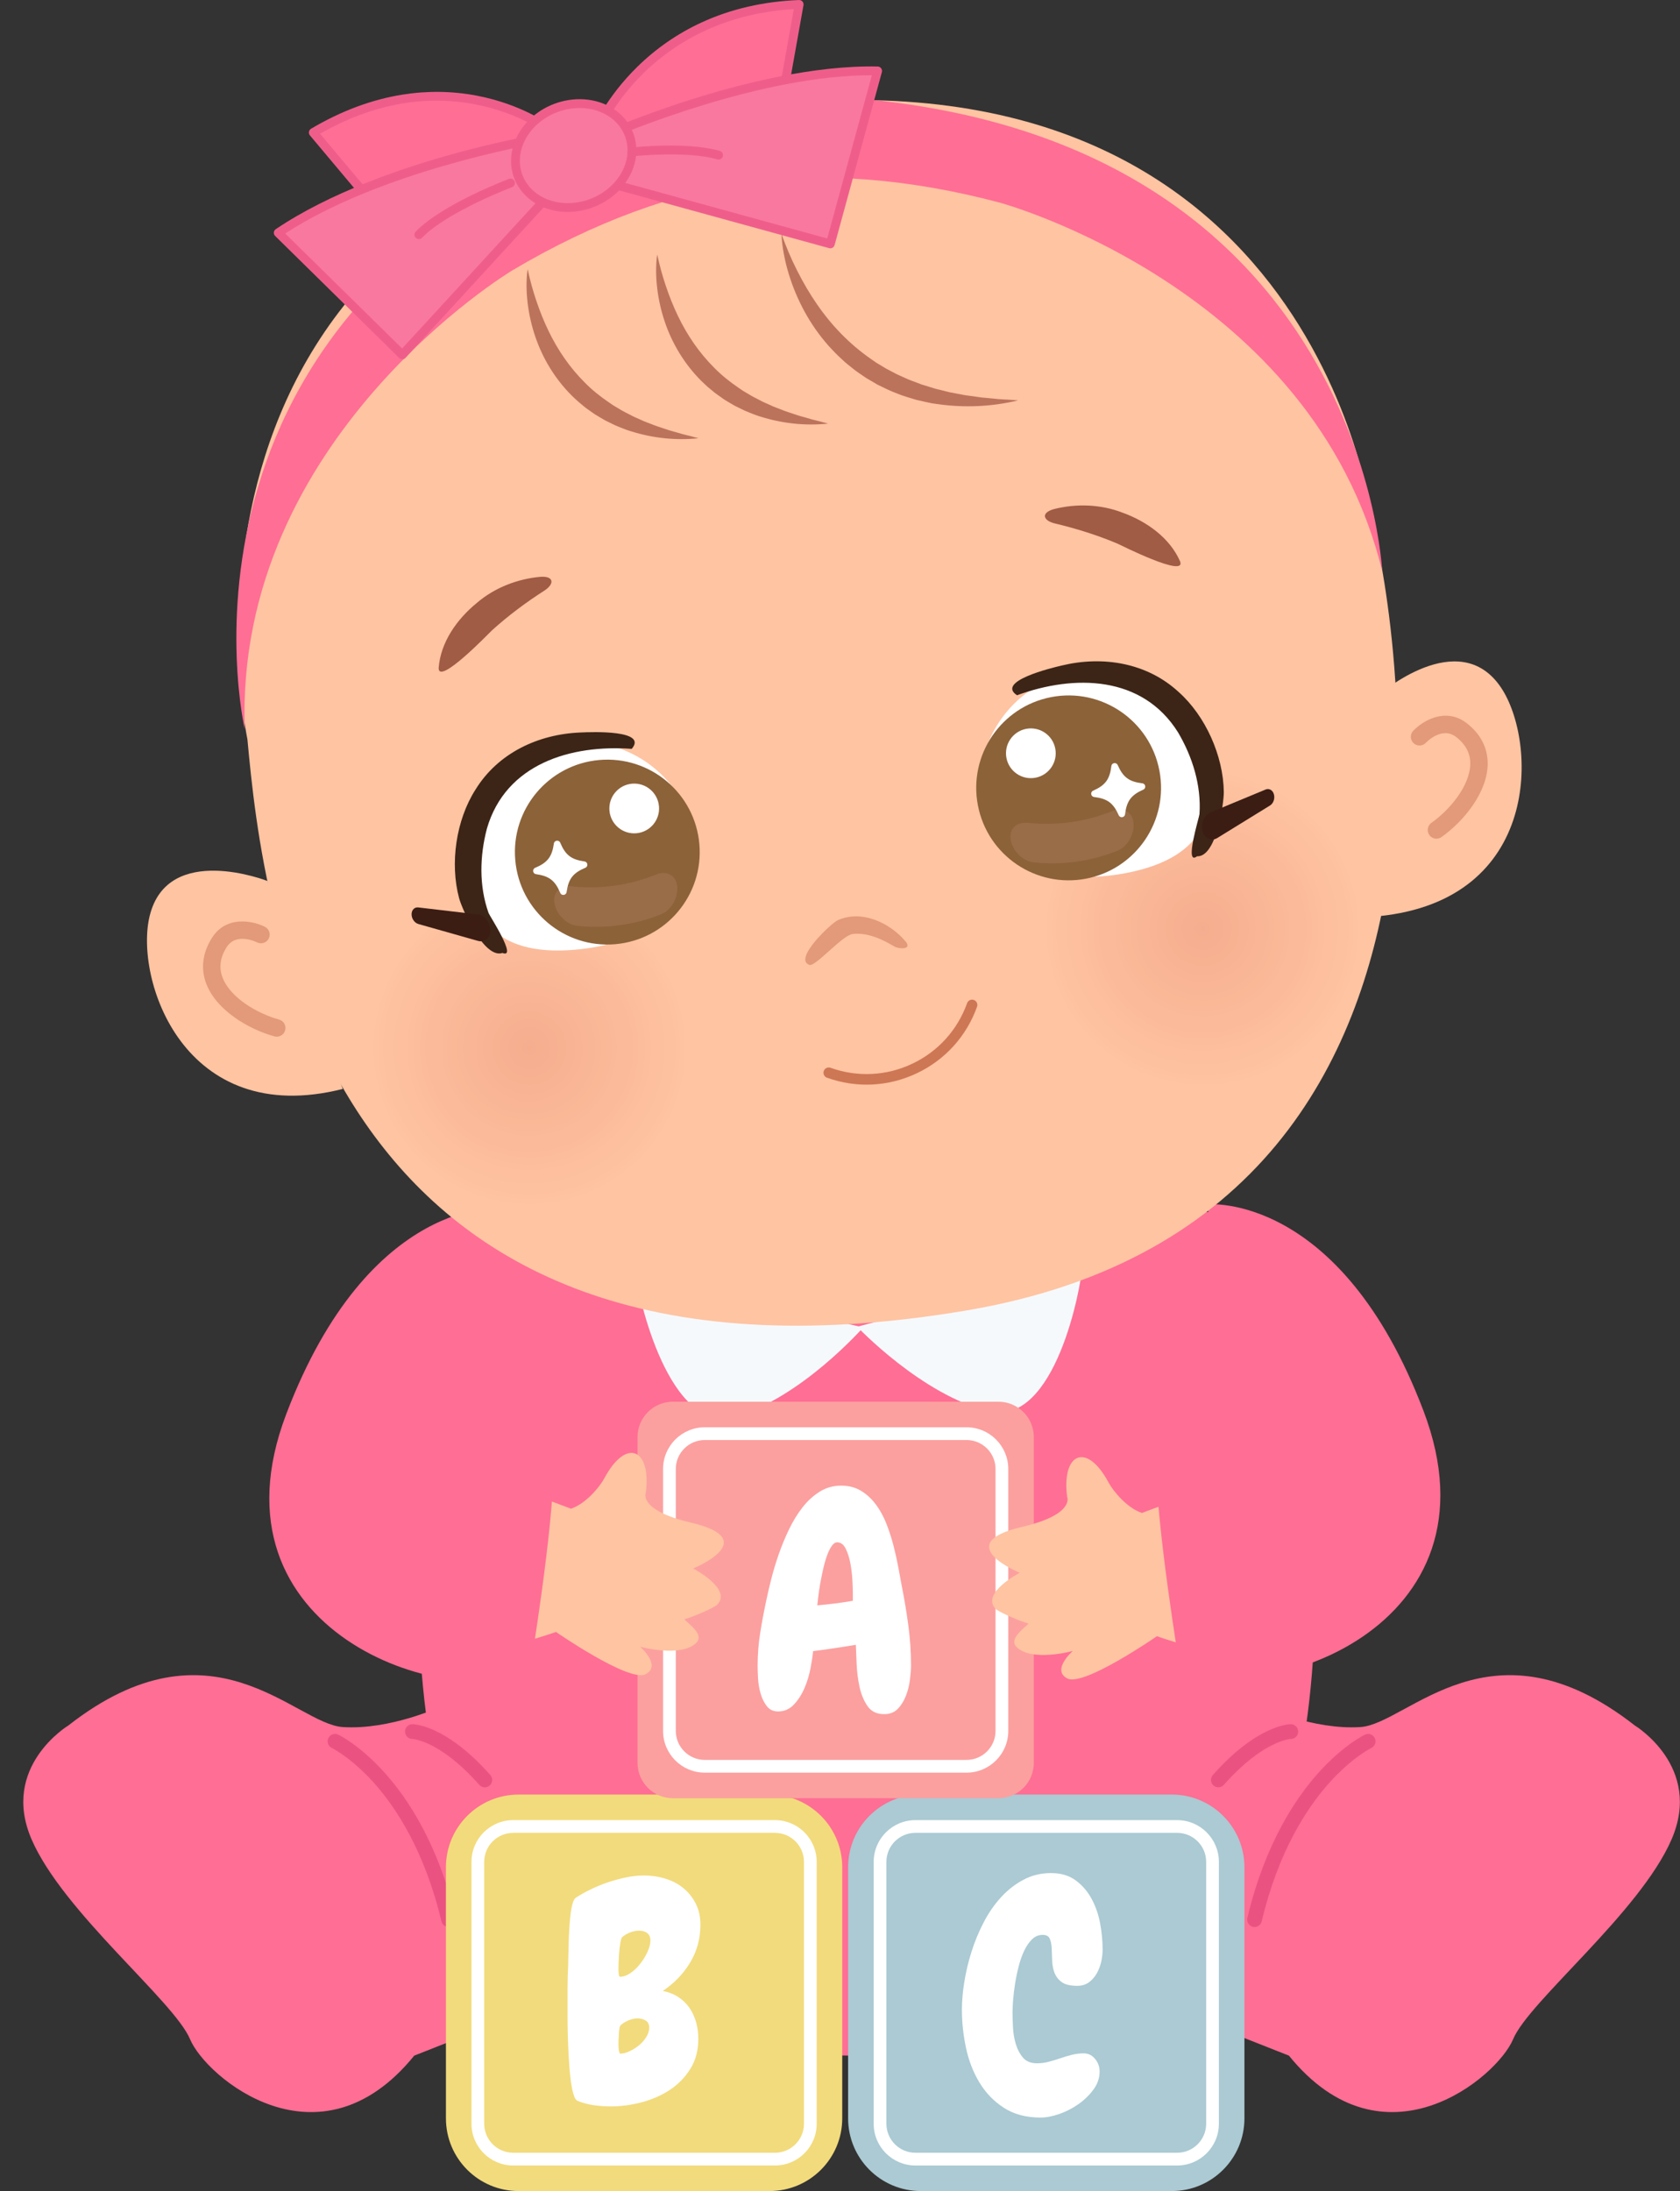
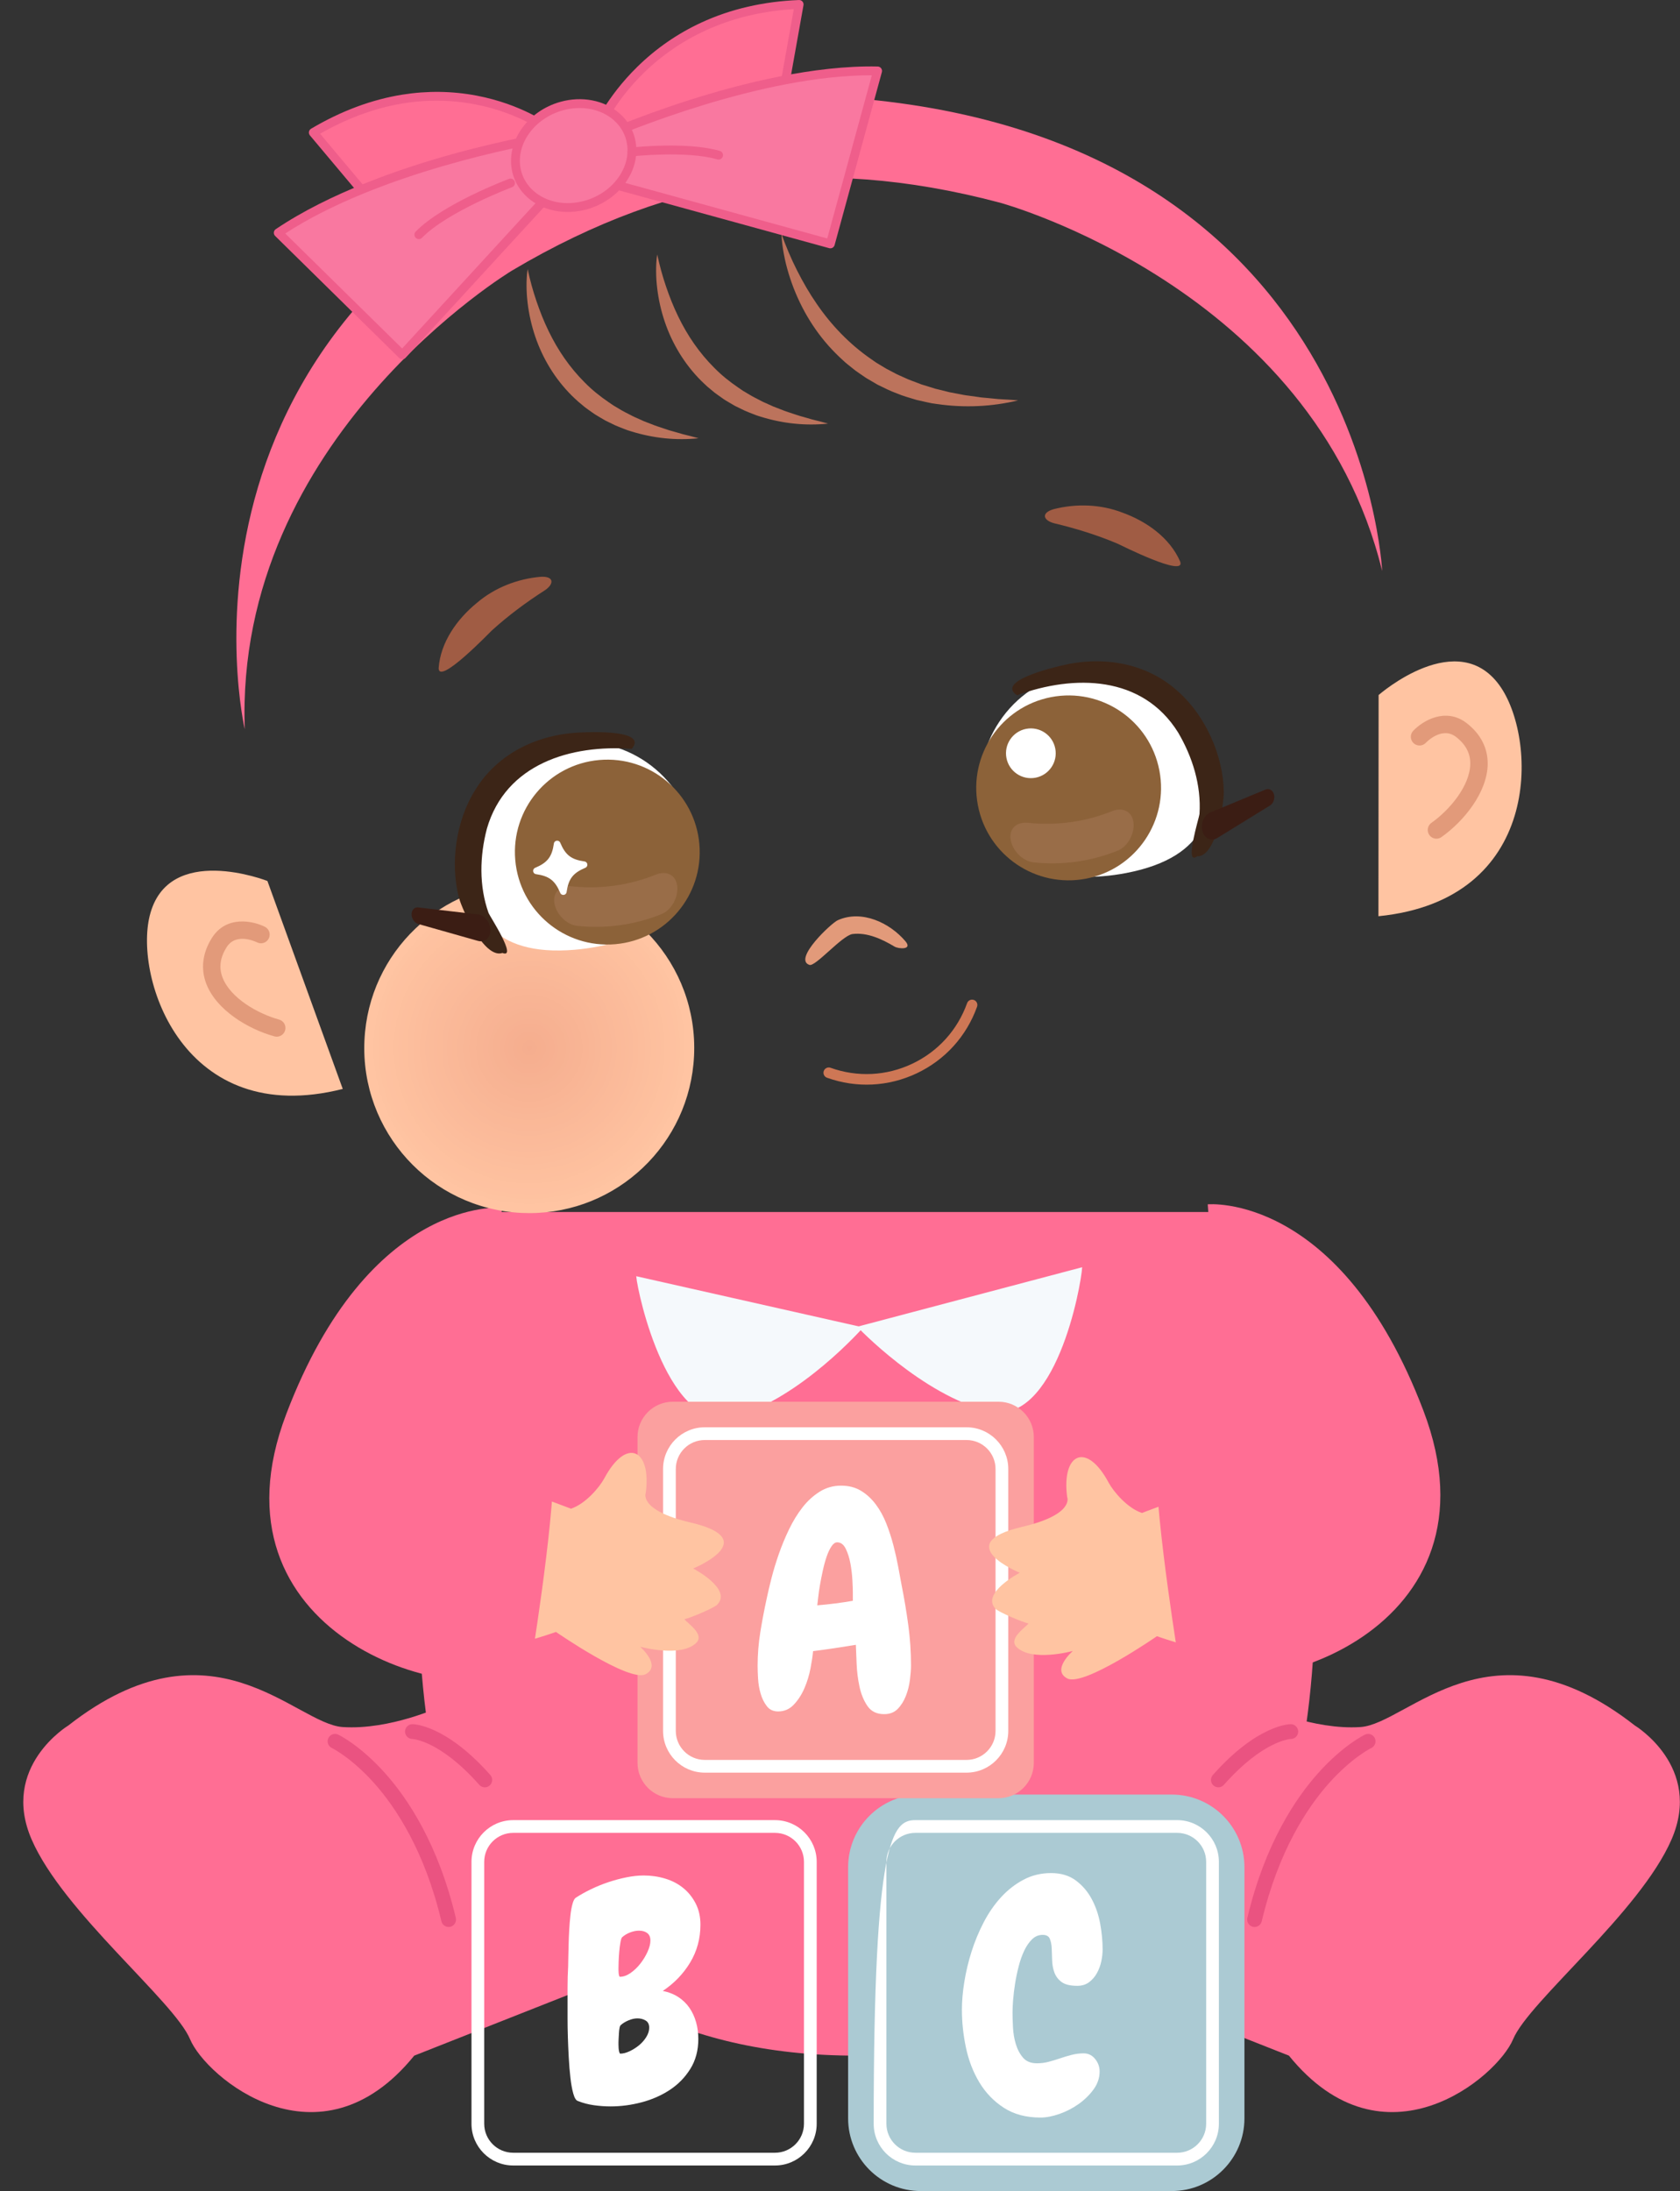
<svg xmlns="http://www.w3.org/2000/svg" xmlns:xlink="http://www.w3.org/1999/xlink" height="836.8" preserveAspectRatio="xMidYMid meet" version="1.0" viewBox="-8.9 -0.0 641.9 836.8" width="641.9" zoomAndPan="magnify">
  <rect x="-8.9" y="-0.0" width="641.9" height="836.8" fill="#333333" stroke="none" />
  <defs>
    <clipPath id="a">
      <path d="M 409 639 L 632.949 639 L 632.949 807 L 409 807 Z M 409 639" />
    </clipPath>
    <clipPath id="b">
-       <path d="M 161 685 L 313 685 L 313 836.801 L 161 836.801 Z M 161 685" />
-     </clipPath>
+       </clipPath>
    <clipPath id="c">
      <path d="M 315 685 L 467 685 L 467 836.801 L 315 836.801 Z M 315 685" />
    </clipPath>
    <clipPath id="d">
      <path d="M 130 337 L 257 337 L 257 464 L 130 464 Z M 130 337" />
    </clipPath>
    <clipPath id="e">
      <path d="M 193.367 463.305 C 192.367 463.305 191.359 463.281 190.352 463.234 C 155.574 461.602 128.711 432.086 130.352 397.305 C 131.938 363.535 159.809 337.23 193.262 337.23 C 194.262 337.23 195.27 337.254 196.277 337.301 C 231.055 338.934 257.926 368.449 256.285 403.23 C 254.695 437 226.824 463.309 193.367 463.305" />
    </clipPath>
    <clipPath id="f">
      <path d="M 193.367 463.305 C 192.367 463.305 191.359 463.281 190.352 463.234 C 155.574 461.602 128.711 432.086 130.352 397.305 C 131.938 363.535 159.809 337.23 193.262 337.23 C 194.262 337.23 195.27 337.254 196.277 337.301 C 231.055 338.934 257.926 368.449 256.285 403.23 C 254.695 437 226.824 463.309 193.367 463.305" />
    </clipPath>
    <clipPath id="h">
-       <path d="M 387 291 L 514 291 L 514 418 L 387 418 Z M 387 291" />
-     </clipPath>
+       </clipPath>
    <clipPath id="i">
      <path d="M 450.598 417.785 C 449.602 417.785 448.598 417.762 447.59 417.715 C 412.809 416.074 385.949 386.555 387.582 351.777 C 389.172 318.012 417.047 291.699 450.504 291.699 C 451.504 291.699 452.512 291.727 453.52 291.773 C 488.293 293.406 515.16 322.93 513.527 357.703 C 511.934 391.477 484.055 417.785 450.598 417.785" />
    </clipPath>
    <clipPath id="j">
      <path d="M 450.598 417.785 C 449.602 417.785 448.598 417.762 447.59 417.715 C 412.809 416.074 385.949 386.555 387.582 351.777 C 389.172 318.012 417.047 291.699 450.504 291.699 C 451.504 291.699 452.512 291.727 453.52 291.773 C 488.293 293.406 515.16 322.93 513.527 357.703 C 511.934 391.477 484.055 417.785 450.598 417.785" />
    </clipPath>
    <radialGradient cx="0" cy="0" fx="0" fy="0" gradientTransform="scale(-1 1) rotate(-2.7 8396.108 4301.898)" gradientUnits="userSpaceOnUse" id="g" r="63.037" xlink:actuate="onLoad" xlink:show="other" xlink:type="simple">
      <stop offset="0" stop-color="#f5ad8e" />
      <stop offset=".031" stop-color="#f5ae8f" />
      <stop offset=".059" stop-color="#f6af8f" />
      <stop offset=".086" stop-color="#f6af90" />
      <stop offset=".113" stop-color="#f6b091" />
      <stop offset=".141" stop-color="#f7b091" />
      <stop offset=".164" stop-color="#f7b192" />
      <stop offset=".188" stop-color="#f7b292" />
      <stop offset=".211" stop-color="#f7b292" />
      <stop offset=".234" stop-color="#f7b393" />
      <stop offset=".258" stop-color="#f8b394" />
      <stop offset=".301" stop-color="#f8b494" />
      <stop offset=".344" stop-color="#f9b595" />
      <stop offset=".383" stop-color="#f9b696" />
      <stop offset=".418" stop-color="#f9b797" />
      <stop offset=".453" stop-color="#fab897" />
      <stop offset=".484" stop-color="#fab898" />
      <stop offset=".516" stop-color="#fab999" />
      <stop offset=".543" stop-color="#fbba99" />
      <stop offset=".57" stop-color="#fbba9a" />
      <stop offset=".594" stop-color="#fbbb9a" />
      <stop offset=".617" stop-color="#fbbb9b" />
      <stop offset=".641" stop-color="#fcbc9b" />
      <stop offset=".684" stop-color="#fcbd9c" />
      <stop offset=".723" stop-color="#fcbe9d" />
      <stop offset=".754" stop-color="#fdbf9d" />
      <stop offset=".781" stop-color="#fdbf9e" />
      <stop offset=".809" stop-color="#fdc09e" />
      <stop offset=".832" stop-color="#fec19f" />
      <stop offset=".871" stop-color="#fec1a0" />
      <stop offset=".902" stop-color="#fec2a0" />
      <stop offset=".926" stop-color="#fec3a1" />
      <stop offset=".961" stop-color="#ffc4a2" />
      <stop offset="1" stop-color="#ffc4a2" />
    </radialGradient>
    <radialGradient cx="0" cy="0" fx="0" fy="0" gradientTransform="scale(-1 1) rotate(-2.7 7301.57 9737.133)" gradientUnits="userSpaceOnUse" id="k" r="63.042" xlink:actuate="onLoad" xlink:show="other" xlink:type="simple">
      <stop offset="0" stop-color="#f5ad8e" />
      <stop offset=".031" stop-color="#f5ae8f" />
      <stop offset=".059" stop-color="#f6af8f" />
      <stop offset=".086" stop-color="#f6af90" />
      <stop offset=".113" stop-color="#f6b091" />
      <stop offset=".141" stop-color="#f7b091" />
      <stop offset=".164" stop-color="#f7b192" />
      <stop offset=".188" stop-color="#f7b292" />
      <stop offset=".211" stop-color="#f7b292" />
      <stop offset=".234" stop-color="#f7b393" />
      <stop offset=".258" stop-color="#f8b394" />
      <stop offset=".301" stop-color="#f8b494" />
      <stop offset=".344" stop-color="#f9b595" />
      <stop offset=".383" stop-color="#f9b696" />
      <stop offset=".418" stop-color="#f9b797" />
      <stop offset=".453" stop-color="#fab897" />
      <stop offset=".484" stop-color="#fab898" />
      <stop offset=".516" stop-color="#fab999" />
      <stop offset=".543" stop-color="#fbba99" />
      <stop offset=".57" stop-color="#fbba9a" />
      <stop offset=".594" stop-color="#fbbb9a" />
      <stop offset=".617" stop-color="#fbbb9b" />
      <stop offset=".641" stop-color="#fcbc9b" />
      <stop offset=".684" stop-color="#fcbd9c" />
      <stop offset=".723" stop-color="#fcbe9d" />
      <stop offset=".754" stop-color="#fdbf9d" />
      <stop offset=".781" stop-color="#fdbf9e" />
      <stop offset=".809" stop-color="#fdc09e" />
      <stop offset=".832" stop-color="#fec19f" />
      <stop offset=".871" stop-color="#fec1a0" />
      <stop offset=".902" stop-color="#fec2a0" />
      <stop offset=".926" stop-color="#fec3a1" />
      <stop offset=".961" stop-color="#ffc4a2" />
      <stop offset="1" stop-color="#ffc4a2" />
    </radialGradient>
  </defs>
  <g>
    <g>
      <path d="M 182.426 462.891 L 462.203 462.891 C 462.203 462.891 507.27 553.672 489.223 665.035 C 489.223 665.035 467.008 787.52 322.312 785.047 C 177.621 787.52 155.402 665.035 155.402 665.035 C 137.355 553.672 182.426 462.891 182.426 462.891" fill="#ff6e94" />
    </g>
    <g clip-path="url(#a)">
      <path d="M 473.324 651.723 C 473.324 651.723 492.773 660.801 510.934 659.59 C 529.09 658.379 560.797 616.012 615.719 658.984 C 615.719 658.984 641.855 674.723 629.75 702.562 C 617.645 730.402 575.277 764.297 569.227 778.824 C 563.176 793.348 519.883 829.832 483.578 785.086 L 409.445 755.824 C 409.445 755.824 431.891 667.457 473.324 651.723" fill="#ff6e94" />
    </g>
    <g>
      <path d="M 470.445 735.949 C 471.727 735.949 472.883 735.078 473.191 733.781 C 479.574 706.879 490.629 690.312 498.773 681.148 C 507.586 671.242 514.988 667.621 515.062 667.586 C 516.465 666.91 517.062 665.23 516.395 663.824 C 515.723 662.418 514.047 661.816 512.641 662.484 C 512.305 662.645 504.34 666.48 494.809 677.109 C 486.141 686.777 474.398 704.227 467.695 732.477 C 467.336 733.992 468.273 735.516 469.793 735.875 C 470.012 735.926 470.23 735.949 470.445 735.949" fill="#ea5381" />
    </g>
    <g>
      <path d="M 456.617 682.609 C 457.395 682.609 458.172 682.289 458.73 681.656 C 473.82 664.617 484.203 664.145 484.305 664.145 L 484.312 664.145 C 485.867 664.145 487.113 662.883 487.113 661.324 C 487.117 659.766 485.836 658.496 484.277 658.492 L 484.273 658.492 C 483.699 658.492 471.484 658.738 454.5 677.914 C 453.469 679.082 453.574 680.867 454.746 681.902 C 455.281 682.375 455.949 682.609 456.617 682.609" fill="#ea5381" />
    </g>
    <g>
      <path d="M 159.629 651.723 C 159.629 651.723 140.176 660.801 122.02 659.59 C 103.859 658.379 72.152 616.012 17.23 658.984 C 17.23 658.984 -8.906 674.723 3.199 702.562 C 15.305 730.402 57.672 764.297 63.723 778.824 C 69.777 793.348 113.066 829.832 149.371 785.086 L 223.508 755.824 C 223.508 755.824 201.059 667.457 159.629 651.723" fill="#ff6e94" />
    </g>
    <g>
      <path d="M 162.504 735.949 C 162.723 735.949 162.941 735.926 163.16 735.875 C 164.676 735.516 165.613 733.992 165.254 732.477 C 158.551 704.227 146.812 686.777 138.141 677.109 C 128.609 666.48 120.645 662.645 120.312 662.484 C 118.902 661.816 117.219 662.418 116.551 663.828 C 115.883 665.238 116.484 666.918 117.887 667.586 C 117.961 667.621 125.367 671.242 134.176 681.148 C 142.324 690.312 153.375 706.879 159.758 733.781 C 160.066 735.078 161.227 735.949 162.504 735.949" fill="#ea5381" />
    </g>
    <g>
      <path d="M 176.336 682.609 C 177 682.609 177.668 682.375 178.207 681.902 C 179.375 680.867 179.48 679.082 178.449 677.914 C 161.469 658.738 149.254 658.492 148.68 658.492 L 148.676 658.492 C 147.113 658.496 145.852 659.766 145.855 661.324 C 145.859 662.871 147.105 664.125 148.648 664.145 C 148.902 664.152 159.238 664.742 174.219 681.656 C 174.777 682.289 175.555 682.609 176.336 682.609" fill="#ea5381" />
    </g>
    <g>
      <path d="M 404.574 483.977 C 404.219 490.973 394.41 545.191 368.844 538.98 C 343.273 532.77 318.621 506.707 318.621 506.707 L 404.574 483.977" fill="#f5f9fc" />
    </g>
    <g>
      <path d="M 234.191 487.41 C 234.805 494.391 246.602 548.207 271.926 541.059 C 297.25 533.91 320.922 506.961 320.922 506.961 L 234.191 487.41" fill="#f5f9fc" />
    </g>
    <g clip-path="url(#b)">
      <path d="M 285.148 836.801 L 189.242 836.801 C 173.91 836.801 161.484 824.371 161.484 809.039 L 161.484 713.137 C 161.484 697.805 173.91 685.379 189.242 685.379 L 285.148 685.379 C 300.477 685.379 312.906 697.805 312.906 713.137 L 312.906 809.039 C 312.906 824.371 300.477 836.801 285.148 836.801" fill="#f2db7c" />
    </g>
    <g>
      <path d="M 187.18 700.004 C 181.074 700.004 176.109 704.969 176.109 711.074 L 176.109 811.105 C 176.109 817.211 181.074 822.172 187.18 822.172 L 287.211 822.172 C 293.312 822.172 298.281 817.211 298.281 811.105 L 298.281 711.074 C 298.281 704.969 293.312 700.004 287.211 700.004 Z M 287.211 827.039 L 187.18 827.039 C 178.395 827.039 171.246 819.891 171.246 811.105 L 171.246 711.074 C 171.246 702.285 178.395 695.141 187.18 695.141 L 287.211 695.141 C 295.996 695.141 303.145 702.285 303.145 711.074 L 303.145 811.105 C 303.145 819.891 295.996 827.039 287.211 827.039" fill="#fff" />
    </g>
    <g>
      <path d="M 239.152 774.422 C 239.152 773.117 238.691 772.199 237.77 771.66 C 236.852 771.121 235.812 770.855 234.66 770.855 C 233.586 770.855 232.453 771.105 231.266 771.602 C 230.074 772.102 229.098 772.695 228.328 773.387 C 228.098 773.539 227.926 773.922 227.812 774.535 C 227.695 775.152 227.617 775.824 227.582 776.551 C 227.543 777.281 227.504 777.973 227.465 778.625 C 227.426 779.277 227.41 779.719 227.41 779.949 C 227.41 780.105 227.41 780.41 227.41 780.867 C 227.41 781.332 227.426 781.812 227.465 782.309 C 227.504 782.809 227.582 783.27 227.695 783.691 C 227.812 784.113 227.945 784.324 228.098 784.324 C 229.172 784.324 230.363 784.02 231.668 783.402 C 232.973 782.789 234.184 782.02 235.297 781.102 C 236.406 780.18 237.328 779.125 238.059 777.934 C 238.785 776.742 239.152 775.574 239.152 774.422 Z M 239.613 741.148 C 239.613 739.844 239.211 738.887 238.402 738.27 C 237.598 737.656 236.543 737.352 235.238 737.352 C 234.16 737.352 233.031 737.582 231.84 738.039 C 230.648 738.5 229.633 739.117 228.789 739.883 C 228.559 740.113 228.348 740.766 228.156 741.84 C 227.965 742.914 227.812 744.125 227.695 745.465 C 227.582 746.812 227.504 748.078 227.465 749.266 C 227.426 750.457 227.41 751.242 227.41 751.625 C 227.41 751.781 227.41 752.031 227.41 752.375 C 227.41 752.719 227.426 753.086 227.465 753.469 C 227.504 753.855 227.562 754.199 227.641 754.504 C 227.715 754.812 227.828 754.965 227.984 754.965 C 229.289 754.965 230.633 754.488 232.016 753.527 C 233.395 752.566 234.641 751.379 235.758 749.957 C 236.867 748.535 237.789 747.02 238.52 745.41 C 239.246 743.797 239.613 742.379 239.613 741.148 Z M 258.727 735.047 C 258.727 740.344 257.418 745.16 254.812 749.496 C 252.199 753.832 248.707 757.461 244.332 760.375 C 246.637 760.836 248.633 761.625 250.32 762.738 C 252.008 763.852 253.41 765.211 254.523 766.824 C 255.633 768.438 256.48 770.262 257.055 772.293 C 257.633 774.328 257.918 776.457 257.918 778.684 C 257.918 783.059 256.902 786.875 254.867 790.137 C 252.832 793.402 250.203 796.086 246.98 798.199 C 243.758 800.309 240.168 801.883 236.215 802.918 C 232.262 803.953 228.328 804.473 224.414 804.473 C 222.266 804.473 220.117 804.316 217.969 804.012 C 215.816 803.703 213.785 803.164 211.867 802.398 C 211.176 802.168 210.602 801.23 210.141 799.578 C 209.68 797.93 209.312 795.914 209.047 793.535 C 208.773 791.156 208.562 788.582 208.41 785.82 C 208.258 783.059 208.141 780.41 208.066 777.875 C 207.988 775.344 207.953 773.117 207.953 771.199 C 207.953 769.281 207.953 767.938 207.953 767.168 C 207.953 764.484 207.953 761.777 207.953 759.051 C 207.953 756.328 208.027 753.621 208.184 750.938 C 208.184 750.242 208.199 749.172 208.238 747.711 C 208.277 746.254 208.316 744.621 208.355 742.82 C 208.391 741.016 208.469 739.117 208.586 737.117 C 208.699 735.125 208.852 733.262 209.047 731.535 C 209.234 729.809 209.504 728.332 209.852 727.102 C 210.195 725.875 210.602 725.109 211.059 724.801 C 212.824 723.648 214.781 722.555 216.934 721.52 C 219.078 720.484 221.309 719.582 223.609 718.812 C 225.91 718.047 228.215 717.434 230.52 716.973 C 232.82 716.512 235.008 716.281 237.078 716.281 C 239.918 716.281 242.664 716.684 245.312 717.488 C 247.961 718.297 250.262 719.504 252.219 721.117 C 254.176 722.727 255.75 724.703 256.941 727.047 C 258.129 729.387 258.727 732.055 258.727 735.047" fill="#fff" />
    </g>
    <g clip-path="url(#c)">
      <path d="M 438.816 836.801 L 342.914 836.801 C 327.582 836.801 315.152 824.371 315.152 809.039 L 315.152 713.137 C 315.152 697.805 327.582 685.379 342.914 685.379 L 438.816 685.379 C 454.148 685.379 466.578 697.805 466.578 713.137 L 466.578 809.039 C 466.578 824.371 454.148 836.801 438.816 836.801" fill="#abcad3" />
    </g>
    <g>
-       <path d="M 340.848 700.004 C 334.746 700.004 329.781 704.969 329.781 711.07 L 329.781 811.105 C 329.781 817.207 334.746 822.172 340.848 822.172 L 440.883 822.172 C 446.984 822.172 451.953 817.207 451.953 811.105 L 451.953 711.07 C 451.953 704.969 446.984 700.004 440.883 700.004 Z M 440.883 827.039 L 340.848 827.039 C 332.062 827.039 324.918 819.891 324.918 811.105 L 324.918 711.07 C 324.918 702.285 332.062 695.141 340.848 695.141 L 440.883 695.141 C 449.668 695.141 456.816 702.285 456.816 711.07 L 456.816 811.105 C 456.816 819.891 449.668 827.039 440.883 827.039" fill="#fff" />
+       <path d="M 340.848 700.004 C 334.746 700.004 329.781 704.969 329.781 711.07 L 329.781 811.105 C 329.781 817.207 334.746 822.172 340.848 822.172 L 440.883 822.172 C 446.984 822.172 451.953 817.207 451.953 811.105 L 451.953 711.07 C 451.953 704.969 446.984 700.004 440.883 700.004 Z M 440.883 827.039 L 340.848 827.039 C 332.062 827.039 324.918 819.891 324.918 811.105 C 324.918 702.285 332.062 695.141 340.848 695.141 L 440.883 695.141 C 449.668 695.141 456.816 702.285 456.816 711.07 L 456.816 811.105 C 456.816 819.891 449.668 827.039 440.883 827.039" fill="#fff" />
    </g>
    <g>
      <path d="M 412.395 744.488 C 412.395 745.949 412.223 747.48 411.879 749.094 C 411.531 750.707 410.973 752.203 410.207 753.586 C 409.441 754.965 408.441 756.117 407.215 757.039 C 405.984 757.961 404.488 758.418 402.723 758.418 C 400.035 758.418 398.043 757.941 396.738 756.98 C 395.434 756.023 394.512 754.812 393.973 753.355 C 393.438 751.898 393.148 750.344 393.109 748.691 C 393.07 747.039 393.016 745.488 392.938 744.027 C 392.859 742.57 392.609 741.363 392.191 740.402 C 391.766 739.441 390.867 738.961 389.484 738.961 C 387.949 738.961 386.605 739.52 385.453 740.633 C 384.305 741.746 383.305 743.184 382.461 744.949 C 381.617 746.715 380.906 748.711 380.332 750.938 C 379.754 753.164 379.297 755.367 378.949 757.555 C 378.605 759.742 378.355 761.816 378.199 763.773 C 378.047 765.73 377.973 767.324 377.973 768.551 C 377.973 770.164 378.027 772.082 378.145 774.309 C 378.258 776.535 378.621 778.664 379.238 780.699 C 379.852 782.73 380.773 784.461 382 785.879 C 383.227 787.301 384.992 788.008 387.297 788.008 C 388.832 788.008 390.328 787.816 391.785 787.434 C 393.242 787.047 394.703 786.609 396.164 786.109 C 397.617 785.609 399.098 785.168 400.594 784.785 C 402.09 784.402 403.605 784.211 405.141 784.211 C 406.906 784.211 408.367 784.918 409.516 786.34 C 410.668 787.762 411.246 789.352 411.246 791.117 C 411.246 793.574 410.477 795.855 408.941 797.969 C 407.406 800.078 405.504 801.941 403.242 803.551 C 400.977 805.164 398.523 806.43 395.875 807.352 C 393.227 808.273 390.828 808.734 388.68 808.734 C 383.152 808.734 378.469 807.484 374.633 804.988 C 370.793 802.496 367.684 799.273 365.309 795.32 C 362.926 791.367 361.219 786.953 360.184 782.078 C 359.148 777.207 358.629 772.352 358.629 767.516 C 358.629 764.289 358.934 760.762 359.551 756.922 C 360.164 753.086 361.086 749.23 362.312 745.352 C 363.539 741.477 365.094 737.734 366.977 734.125 C 368.855 730.52 371.062 727.332 373.598 724.57 C 376.129 721.809 378.988 719.582 382.172 717.895 C 385.359 716.203 388.867 715.359 392.707 715.359 C 396.469 715.359 399.617 716.301 402.148 718.18 C 404.68 720.062 406.715 722.441 408.25 725.32 C 409.785 728.199 410.859 731.344 411.473 734.762 C 412.086 738.176 412.395 741.418 412.395 744.488" fill="#fff" />
    </g>
    <g>
      <path d="M 372.605 686.766 L 248.184 686.766 C 240.727 686.766 234.684 680.719 234.684 673.262 L 234.684 548.844 C 234.684 541.387 240.727 535.34 248.184 535.34 L 372.605 535.34 C 380.062 535.34 386.105 541.387 386.105 548.844 L 386.105 673.262 C 386.105 680.719 380.062 686.766 372.605 686.766" fill="#fba09f" />
    </g>
    <g>
      <path d="M 260.379 549.969 C 254.273 549.969 249.309 554.934 249.309 561.035 L 249.309 661.07 C 249.309 667.172 254.273 672.141 260.379 672.141 L 360.41 672.141 C 366.516 672.141 371.48 667.172 371.48 661.07 L 371.48 561.035 C 371.48 554.934 366.516 549.969 360.41 549.969 Z M 360.41 677.004 L 260.379 677.004 C 251.594 677.004 244.445 669.855 244.445 661.07 L 244.445 561.035 C 244.445 552.25 251.594 545.105 260.379 545.105 L 360.41 545.105 C 369.195 545.105 376.344 552.25 376.344 561.035 L 376.344 661.07 C 376.344 669.855 369.195 677.004 360.41 677.004" fill="#fff" />
    </g>
    <g>
      <path d="M 316.957 608.039 C 316.957 607.117 316.898 605.602 316.785 603.488 C 316.668 601.379 316.418 599.27 316.035 597.156 C 315.652 595.047 315.059 593.168 314.254 591.516 C 313.445 589.867 312.352 589.039 310.973 589.039 C 310.203 589.039 309.473 589.559 308.781 590.598 C 308.094 591.633 307.477 592.938 306.941 594.512 C 306.402 596.086 305.922 597.828 305.504 599.746 C 305.078 601.668 304.715 603.512 304.406 605.273 C 304.102 607.039 303.871 608.633 303.719 610.055 C 303.562 611.473 303.449 612.488 303.371 613.105 C 307.977 612.723 312.504 612.145 316.957 611.375 Z M 339.18 636.016 C 339.18 637.551 339.043 639.395 338.773 641.539 C 338.504 643.691 337.988 645.742 337.219 647.699 C 336.453 649.656 335.418 651.309 334.113 652.652 C 332.805 653.992 331.078 654.664 328.93 654.664 C 326.09 654.664 323.961 653.629 322.543 651.559 C 321.121 649.484 320.105 647.012 319.492 644.133 C 318.875 641.254 318.512 638.316 318.398 635.324 C 318.281 632.332 318.184 629.953 318.109 628.188 C 312.582 629.105 307.133 629.914 301.762 630.605 C 301.605 632.371 301.281 634.559 300.781 637.164 C 300.281 639.777 299.516 642.289 298.48 644.707 C 297.441 647.125 296.098 649.219 294.449 650.984 C 292.797 652.75 290.781 653.629 288.406 653.629 C 286.562 653.629 285.125 652.961 284.086 651.613 C 283.051 650.273 282.262 648.68 281.727 646.836 C 281.188 644.996 280.863 643.098 280.746 641.137 C 280.633 639.18 280.574 637.551 280.574 636.246 C 280.574 631.871 280.922 627.555 281.613 623.293 C 282.305 619.031 283.109 614.793 284.031 610.57 C 284.488 608.348 285.105 605.734 285.871 602.742 C 286.637 599.746 287.578 596.66 288.691 593.473 C 289.805 590.289 291.109 587.141 292.605 584.031 C 294.105 580.926 295.812 578.145 297.73 575.688 C 299.648 573.23 301.836 571.234 304.293 569.699 C 306.75 568.164 309.473 567.395 312.469 567.395 C 315.383 567.395 317.918 568.051 320.066 569.355 C 322.215 570.66 324.094 572.387 325.707 574.535 C 327.32 576.684 328.66 579.121 329.738 581.844 C 330.812 584.57 331.711 587.336 332.441 590.137 C 333.172 592.938 333.785 595.68 334.285 598.367 C 334.781 601.055 335.223 603.434 335.609 605.504 C 336.605 610.496 337.449 615.539 338.141 620.645 C 338.832 625.75 339.18 630.875 339.18 636.016" fill="#fff" />
    </g>
    <g>
      <path d="M 380.738 600.664 C 380.738 600.664 365.656 608.5 371.539 614.473 C 372.766 615.715 381.273 619.363 384.102 620.051 C 382.344 621.969 376.348 625.945 379.566 629.082 C 385.367 634.73 400.566 630.66 401.004 630.539 C 400.75 630.766 392.762 637.863 398.918 641.043 C 405.176 644.277 433.145 624.895 433.145 624.895 C 433.145 624.895 442.977 628.453 457.473 631.793 L 450.734 569.383 C 437.73 573.828 427.426 577.832 427.426 577.832 C 421.895 576 416.559 569.727 414.66 566.188 C 406.203 550.41 396.637 555.105 398.844 571.738 C 398.844 571.738 401.828 578.41 381.684 583.117 C 353.742 589.648 380.738 600.664 380.738 600.664" fill="#ffc4a2" />
    </g>
    <g>
      <path d="M 452.555 459.957 C 452.555 459.957 503.176 455.191 534.973 538.777 C 566.773 622.363 472.531 652.449 441.875 636.84 C 441.875 636.84 432.789 582.176 432.789 557.988 C 432.789 557.988 455.766 547.16 456.77 538.777 C 457.77 530.395 452.555 459.957 452.555 459.957" fill="#ff6e94" />
    </g>
    <g>
      <path d="M 255.941 599.035 C 255.941 599.035 271.02 606.871 265.137 612.844 C 263.91 614.086 255.402 617.738 252.574 618.426 C 254.332 620.34 260.328 624.316 257.109 627.453 C 251.309 633.105 236.113 629.031 235.676 628.91 C 235.93 629.137 243.914 636.234 237.758 639.414 C 231.5 642.648 203.531 623.266 203.531 623.266 C 203.531 623.266 193.699 626.824 179.207 630.164 L 185.941 567.758 C 198.945 572.199 209.25 576.203 209.25 576.203 C 214.781 574.371 220.117 568.102 222.02 564.562 C 230.477 548.781 240.039 553.48 237.836 570.109 C 237.836 570.109 234.848 576.781 254.992 581.488 C 282.934 588.02 255.941 599.035 255.941 599.035" fill="#ffc4a2" />
    </g>
    <g>
      <path d="M 182.883 461.262 C 182.883 461.262 132.262 456.496 100.465 540.082 C 68.664 623.672 162.906 653.758 193.562 638.145 C 193.562 638.145 202.648 583.48 202.648 559.293 C 202.648 559.293 179.672 548.469 178.672 540.082 C 177.668 531.699 182.883 461.262 182.883 461.262" fill="#ff6e94" />
    </g>
    <g>
      <path d="M 517.844 265.445 C 517.844 265.445 548.527 238.52 564.652 262.648 C 578.422 283.234 580.207 343.715 517.777 349.922 L 517.844 265.445" fill="#ffc4a2" />
    </g>
    <g>
      <path d="M 93.273 336.457 C 93.273 336.457 55.266 321.57 48.301 349.742 C 42.355 373.789 61.234 431.27 122.059 415.883 L 93.273 336.457" fill="#ffc4a2" />
    </g>
    <g>
-       <path d="M 515.207 197.824 C 515.207 197.824 583.52 462.781 360.363 500.488 C 112.965 542.297 91.648 347.555 85.637 282.387 C 85.637 282.387 41.621 73.656 271.961 41.617 C 492.5 10.941 515.207 197.824 515.207 197.824" fill="#ffc4a2" />
-     </g>
+       </g>
    <g clip-path="url(#d)">
      <g clip-path="url(#e)">
        <g clip-path="url(#f)">
          <path d="M 263.855 337.508 L 257.637 469.387 L 122.781 463.027 L 129 331.148 Z M 263.855 337.508" fill="url(#g)" />
        </g>
      </g>
    </g>
    <g clip-path="url(#h)">
      <g clip-path="url(#i)">
        <g clip-path="url(#j)">
          <path d="M 521.094 291.98 L 514.875 423.863 L 380.016 417.504 L 386.234 285.621 Z M 521.094 291.98" fill="url(#k)" />
        </g>
      </g>
    </g>
    <g>
      <path d="M 337.039 359.473 C 331.023 352.391 320.371 347.379 311.266 351.418 C 308.945 352.324 293.93 366.379 300.383 368.516 C 302.656 369.266 312.699 357.441 316.762 356.734 C 322.418 355.996 328.16 358.688 332.867 361.512 C 334.395 362.434 339.922 362.848 337.039 359.473" fill="#e29a7a" />
    </g>
    <g>
      <path d="M 442.031 214.488 C 438.09 205.387 429.172 199.121 420.094 195.832 C 411.727 192.566 402.371 192.25 393.738 194.449 C 388.816 195.836 389.594 198.707 393.871 199.848 C 402.137 201.809 410.223 204.316 418.051 207.613 C 419.336 208.195 444.258 220.773 442.031 214.488" fill="#a05c44" />
    </g>
    <g>
      <path d="M 158.703 255.176 C 159.406 245.281 165.75 236.426 173.23 230.316 C 180.047 224.461 188.77 221.074 197.648 220.293 C 202.754 219.969 202.969 222.941 199.309 225.426 C 192.148 230.012 185.355 235.059 179.055 240.758 C 178.035 241.734 158.68 261.848 158.703 255.176" fill="#a05c44" />
    </g>
    <g>
      <path d="M 97.41 395.875 C 98.641 395.66 99.695 394.758 100.047 393.484 C 100.535 391.707 99.496 389.871 97.723 389.387 C 89.426 387.098 79.137 381.113 76.145 373.367 C 74.664 369.543 75.176 365.734 77.711 361.73 C 81.352 355.984 88.988 359.746 89.316 359.906 C 90.957 360.738 92.957 360.074 93.785 358.434 C 94.613 356.789 93.953 354.789 92.312 353.961 C 87.707 351.641 77.551 349.539 72.09 358.172 C 68.453 363.914 67.707 370.004 69.938 375.77 C 73.777 385.715 85.773 393 95.953 395.805 C 96.445 395.938 96.938 395.957 97.41 395.875" fill="#e29a7a" />
    </g>
    <g>
      <path d="M 540.516 320.258 C 539.289 320.477 537.988 319.988 537.223 318.902 C 536.16 317.402 536.516 315.324 538.016 314.266 C 545.039 309.293 552.68 300.164 552.863 291.859 C 552.953 287.762 551.176 284.359 547.43 281.449 C 542.055 277.281 536.148 283.422 535.895 283.688 C 534.637 285.02 532.527 285.078 531.191 283.816 C 529.855 282.551 529.801 280.445 531.062 279.109 C 534.605 275.363 543.438 269.934 551.512 276.195 C 556.883 280.355 559.652 285.828 559.52 292.012 C 559.285 302.672 550.48 313.598 541.859 319.699 C 541.445 319.988 540.984 320.18 540.516 320.258" fill="#e29a7a" />
    </g>
    <g>
      <path d="M 289.699 89.285 C 290.516 91.727 291.477 94.094 292.457 96.43 C 293.453 98.766 294.508 101.059 295.648 103.297 C 297.91 107.781 300.414 112.098 303.23 116.16 C 308.828 124.305 315.691 131.398 323.641 136.938 L 325.133 137.973 L 325.879 138.492 L 326.66 138.961 L 329.777 140.836 L 333 142.527 C 334.055 143.133 335.207 143.547 336.305 144.07 C 338.492 145.156 340.832 145.879 343.105 146.797 L 346.625 147.883 L 348.391 148.438 L 350.188 148.875 C 351.391 149.16 352.59 149.473 353.793 149.777 L 357.461 150.473 L 359.297 150.832 C 359.91 150.973 360.535 151.004 361.152 151.105 L 364.887 151.625 C 366.133 151.852 367.391 151.898 368.648 152.027 L 372.441 152.406 C 373.711 152.508 374.98 152.543 376.258 152.629 C 377.539 152.723 378.82 152.789 380.109 152.91 C 370.094 155.336 359.527 155.824 349.09 154.301 L 347.129 154.02 L 345.191 153.613 C 343.898 153.324 342.602 153.043 341.312 152.738 C 338.773 151.969 336.199 151.273 333.738 150.234 C 331.219 149.336 328.852 148.09 326.438 146.934 L 322.969 144.906 L 322.102 144.398 L 321.27 143.836 L 319.609 142.703 C 319.062 142.32 318.504 141.949 317.969 141.551 L 316.395 140.301 C 315.352 139.461 314.281 138.656 313.316 137.723 C 311.32 135.941 309.445 134.035 307.664 132.051 C 304.121 128.062 301.074 123.676 298.535 119.055 C 296 114.426 293.969 109.559 292.449 104.57 C 292.059 103.324 291.738 102.059 291.406 100.805 C 291.121 99.531 290.809 98.273 290.59 96.992 C 290.113 94.441 289.77 91.867 289.699 89.285" fill="#bc735c" />
    </g>
    <g>
      <path d="M 242.211 97.184 C 243.113 101.379 244.223 105.434 245.566 109.379 C 246.902 113.324 248.426 117.156 250.211 120.824 C 253.754 128.176 258.359 134.848 263.996 140.461 C 266.781 143.305 269.906 145.801 273.215 148.047 L 274.453 148.895 L 275.074 149.316 L 275.727 149.695 C 276.598 150.195 277.457 150.719 278.32 151.238 C 279.191 151.746 280.113 152.16 281.008 152.641 L 282.355 153.348 C 282.805 153.582 283.281 153.766 283.742 153.977 C 284.676 154.379 285.605 154.809 286.535 155.234 C 287.48 155.633 288.453 155.961 289.406 156.348 C 291.312 157.148 293.301 157.723 295.273 158.398 C 296.258 158.766 297.27 159.008 298.277 159.297 C 299.289 159.59 300.301 159.867 301.316 160.176 C 302.336 160.461 303.367 160.68 304.398 160.945 C 305.43 161.227 306.469 161.477 307.508 161.781 C 298.965 162.688 290.172 161.773 281.746 159.141 C 281.223 158.969 280.688 158.832 280.168 158.637 L 278.621 158.043 C 277.594 157.629 276.551 157.25 275.539 156.785 C 274.539 156.305 273.535 155.824 272.539 155.324 L 271.793 154.949 L 271.07 154.527 L 269.625 153.68 L 268.184 152.816 C 267.703 152.531 267.262 152.184 266.801 151.867 C 265.891 151.215 264.953 150.598 264.07 149.906 L 261.484 147.754 C 260.637 147.02 259.848 146.219 259.031 145.449 C 252.664 139.109 247.926 131.25 245.105 122.91 C 243.691 118.738 242.727 114.445 242.207 110.129 C 242.066 109.051 241.988 107.965 241.902 106.887 C 241.852 105.801 241.781 104.723 241.789 103.641 C 241.777 101.477 241.879 99.312 242.211 97.184" fill="#bc735c" />
    </g>
    <g>
      <path d="M 192.703 102.777 C 193.602 106.973 194.711 111.027 196.059 114.973 C 197.391 118.918 198.914 122.75 200.703 126.422 C 204.246 133.77 208.852 140.441 214.488 146.055 C 217.273 148.898 220.398 151.395 223.703 153.641 L 224.945 154.488 L 225.566 154.91 L 226.219 155.289 C 227.09 155.789 227.949 156.312 228.812 156.832 C 229.684 157.34 230.605 157.758 231.5 158.234 L 232.848 158.941 C 233.297 159.176 233.773 159.359 234.234 159.57 C 235.168 159.973 236.094 160.402 237.027 160.828 C 237.973 161.227 238.941 161.555 239.898 161.941 C 241.805 162.742 243.789 163.316 245.766 163.988 C 246.746 164.359 247.762 164.602 248.77 164.891 C 249.777 165.18 250.793 165.461 251.809 165.77 C 252.824 166.055 253.859 166.273 254.891 166.539 C 255.922 166.82 256.961 167.07 258 167.375 C 249.453 168.281 240.66 167.367 232.238 164.734 C 231.715 164.562 231.176 164.426 230.66 164.23 L 229.109 163.637 C 228.086 163.223 227.039 162.844 226.031 162.383 C 225.031 161.898 224.023 161.422 223.031 160.918 L 222.281 160.543 L 221.559 160.121 L 220.117 159.273 L 218.676 158.41 C 218.195 158.125 217.754 157.777 217.289 157.465 C 216.383 156.809 215.445 156.191 214.562 155.504 L 211.977 153.348 C 211.129 152.613 210.34 151.812 209.523 151.043 C 203.156 144.703 198.414 136.844 195.598 128.504 C 194.184 124.332 193.219 120.039 192.695 115.723 C 192.559 114.645 192.48 113.559 192.391 112.48 C 192.344 111.395 192.273 110.316 192.281 109.234 C 192.266 107.07 192.367 104.906 192.703 102.777" fill="#bc735c" />
    </g>
    <g>
      <path d="M 366.293 308.652 C 370.887 332.645 397.715 337.992 421.484 333.41 C 453.605 327.215 455.477 308.238 452.379 292.051 C 447.781 268.062 424.789 252.324 401.012 256.91 C 377.246 261.496 361.695 284.66 366.293 308.652" fill="#fff" />
    </g>
    <g>
      <path d="M 364.738 307.574 C 368.418 326.719 386.922 339.258 406.07 335.578 C 425.219 331.898 437.758 313.395 434.078 294.246 C 430.398 275.098 411.895 262.562 392.746 266.238 C 373.598 269.922 361.059 288.426 364.738 307.574" fill="#8c6239" />
    </g>
    <g>
      <path d="M 379.684 265.531 C 401.512 257.559 427.551 257.848 441.223 279.727 C 446.742 289.094 450.121 299.926 449.406 310.902 C 449.336 312.039 443.43 330.914 448.465 327.039 C 455.926 327.391 458.75 306.57 458.695 302.438 C 458.512 288.676 451.703 273.387 441.371 264.223 C 429.234 253.07 412.438 250.406 396.859 254.156 C 392.363 255.188 371.66 260.27 379.684 265.531" fill="#3c2517" />
    </g>
    <g>
      <path d="M 456.188 320.062 L 476.359 307.629 C 477.711 306.793 478.352 304.797 477.781 303.16 C 477.27 301.68 475.93 301.008 474.668 301.531 L 453.5 310.32 C 451.223 311.266 449.852 314.27 450.441 317.043 C 451.016 319.82 453.336 321.301 455.605 320.359 C 455.797 320.277 456.004 320.172 456.188 320.062" fill="#3b1d14" />
    </g>
    <g>
      <path d="M 394.301 285.898 C 395.293 291.051 391.922 296.027 386.766 297.02 C 381.613 298.008 376.633 294.637 375.645 289.484 C 374.652 284.328 378.031 279.352 383.18 278.359 C 388.336 277.371 393.312 280.742 394.301 285.898" fill="#fff" />
    </g>
    <g>
      <path d="M 386.012 329.359 C 396.918 330.52 407.949 328.988 418.125 324.895 C 422.133 323.289 424.742 318.16 424.16 313.996 C 423.578 309.816 420.027 308.184 416.023 309.789 C 405.848 313.883 394.816 315.414 383.91 314.254 C 379.621 313.805 376.648 316.344 377.23 320.523 C 377.812 324.688 381.719 328.91 386.012 329.359" fill="#996d48" />
    </g>
    <g>
-       <path d="M 427.93 301.578 C 423.254 303.656 421.586 305.914 420.965 310.996 C 420.809 312.273 419.07 312.535 418.547 311.359 C 416.469 306.68 414.211 305.008 409.129 304.387 C 407.852 304.234 407.594 302.492 408.77 301.973 C 413.445 299.895 415.117 297.633 415.738 292.555 C 415.895 291.277 417.633 291.016 418.156 292.191 C 420.23 296.871 422.492 298.543 427.57 299.164 C 428.848 299.32 429.109 301.059 427.93 301.578" fill="#fff" />
-     </g>
+       </g>
    <g>
      <path d="M 257.117 323.84 C 259.246 348.176 234.898 360.641 210.777 362.719 C 178.184 365.527 171.207 347.781 169.77 331.363 C 167.645 307.027 185.469 285.613 209.594 283.539 C 233.711 281.461 254.992 299.504 257.117 323.84" fill="#fff" />
    </g>
    <g>
      <path d="M 258.316 322.379 C 260.004 341.801 245.621 358.914 226.199 360.602 C 206.77 362.285 189.66 347.906 187.973 328.48 C 186.285 309.055 200.668 291.941 220.094 290.254 C 239.516 288.57 256.633 302.949 258.316 322.379" fill="#8c6239" />
    </g>
    <g>
      <path d="M 232.465 286.008 C 209.289 284.293 184.316 291.68 177.137 316.461 C 174.383 326.977 174.086 338.324 177.773 348.688 C 178.152 349.758 188.984 366.309 183.082 363.953 C 176 366.328 167.602 347.066 166.527 343.078 C 162.945 329.785 165.324 313.219 172.762 301.586 C 181.395 287.543 196.824 280.395 212.836 279.754 C 217.445 279.516 238.75 278.758 232.465 286.008" fill="#3c2517" />
    </g>
    <g>
      <path d="M 173.746 359.348 L 150.949 352.895 C 149.422 352.457 148.262 350.711 148.363 348.984 C 148.449 347.414 149.555 346.406 150.914 346.562 L 173.676 349.242 C 176.125 349.531 178.262 352.051 178.453 354.879 C 178.656 357.703 176.832 359.762 174.391 359.477 C 174.18 359.449 173.953 359.406 173.746 359.348" fill="#3b1d14" />
    </g>
    <g>
-       <path d="M 223.961 309.594 C 224.41 314.82 229.016 318.688 234.246 318.234 C 239.473 317.781 243.344 313.176 242.887 307.949 C 242.438 302.719 237.828 298.852 232.602 299.305 C 227.375 299.758 223.508 304.363 223.961 309.594" fill="#fff" />
-     </g>
+       </g>
    <g>
      <path d="M 243.797 349.141 C 233.621 353.234 222.59 354.77 211.684 353.609 C 207.395 353.16 203.48 348.938 202.902 344.773 C 202.32 340.594 205.293 338.055 209.586 338.504 C 220.488 339.664 231.52 338.129 241.695 334.035 C 245.699 332.434 249.254 334.066 249.832 338.242 C 250.41 342.406 247.805 347.539 243.797 349.141" fill="#996d48" />
    </g>
    <g>
      <path d="M 195.887 333.855 C 200.953 334.578 203.18 336.297 205.16 341.016 C 205.66 342.199 207.402 341.977 207.586 340.703 C 208.309 335.637 210.023 333.41 214.742 331.426 C 215.93 330.93 215.703 329.184 214.43 329.004 C 209.363 328.281 207.137 326.562 205.156 321.848 C 204.656 320.66 202.91 320.883 202.73 322.156 C 202.008 327.227 200.293 329.449 195.574 331.434 C 194.391 331.934 194.613 333.676 195.887 333.855" fill="#fff" />
    </g>
    <g>
      <path d="M 302.277 36.578 C 302.277 36.578 290.746 35.648 272.879 37.875 L 272.875 37.867 L 272.648 37.902 L 272.418 37.93 L 272.418 37.938 C 254.621 40.672 243.781 44.715 243.781 44.715 C 45.008 109.906 84.629 278.527 84.629 278.527 C 80.566 167.195 186.684 103.363 186.684 103.363 C 218.66 84.359 248.859 73.82 277.047 69.523 C 305.336 65.965 337.266 67.863 373.211 77.418 C 373.211 77.418 492.727 109.867 519.199 218.082 C 519.199 218.082 511.297 45.047 302.277 36.578" fill="#ff6e94" />
    </g>
    <g>
      <path d="M 200.277 49.211 C 200.277 49.211 161.961 20.324 110.812 50.621 L 151.637 99.234 L 208.059 66.676 L 200.277 49.211" fill="#ff6e94" />
    </g>
    <g>
      <path d="M 113.398 51.074 L 152.02 97.066 L 205.895 65.977 L 198.922 50.316 C 197.027 49 187.336 42.652 172.566 39.84 C 152.934 36.105 133.035 39.883 113.398 51.074 Z M 151.32 100.895 C 150.949 100.824 150.602 100.633 150.344 100.324 L 109.52 51.711 C 109.199 51.328 109.062 50.828 109.145 50.34 C 109.23 49.852 109.523 49.422 109.949 49.168 C 121.398 42.387 133.148 38.004 144.871 36.141 C 154.379 34.625 163.91 34.754 173.195 36.52 C 190.461 39.805 200.863 47.531 201.297 47.859 C 201.523 48.031 201.707 48.262 201.824 48.523 L 209.605 65.988 C 209.953 66.777 209.652 67.711 208.902 68.141 L 152.484 100.699 C 152.121 100.91 151.707 100.969 151.32 100.895" fill="#ef5e8b" />
    </g>
    <g>
      <path d="M 201.586 52.145 C 201.586 52.145 137.082 62.156 97.414 88.918 L 144.809 135.516 L 208.059 66.676 L 201.586 52.145" fill="#f978a0" />
    </g>
    <g>
      <path d="M 100.086 89.176 L 144.746 133.086 L 206.062 66.352 L 200.574 54.023 C 191.496 55.578 136.016 65.801 100.086 89.176 Z M 144.492 137.176 C 144.168 137.113 143.863 136.961 143.625 136.723 L 96.23 90.121 C 95.867 89.77 95.684 89.27 95.73 88.762 C 95.777 88.258 96.047 87.801 96.469 87.52 C 117.148 73.566 144.566 64.238 163.922 58.867 C 184.863 53.062 201.164 50.504 201.328 50.477 C 202.082 50.355 202.82 50.762 203.129 51.457 L 209.605 65.988 C 209.879 66.605 209.758 67.324 209.301 67.82 L 146.051 136.66 C 145.742 137 145.309 137.195 144.852 137.207 C 144.73 137.211 144.609 137.199 144.492 137.176" fill="#ef5e8b" />
    </g>
    <g>
      <path d="M 219.145 49.867 C 219.145 49.867 237.996 3.984 296.438 1.695 L 284.977 65.855 L 220.926 69.117 L 219.145 49.867" fill="#ff6e94" />
    </g>
    <g>
      <path d="M 220.867 50.145 L 222.461 67.348 L 283.547 64.238 L 294.398 3.484 C 266.02 5.148 247.648 17.52 237.164 27.742 C 226.668 37.973 221.781 48.117 220.867 50.145 Z M 220.609 70.777 C 219.883 70.641 219.312 70.039 219.242 69.273 L 217.461 50.023 C 217.438 49.75 217.477 49.48 217.582 49.227 C 217.777 48.742 222.562 37.297 234.691 25.434 C 241.809 18.473 249.984 12.824 258.996 8.652 C 270.242 3.445 282.816 0.539 296.371 0.008 C 296.879 -0.016 297.375 0.199 297.711 0.586 C 298.047 0.973 298.188 1.488 298.098 1.992 L 286.641 66.152 C 286.5 66.93 285.848 67.504 285.062 67.543 L 221.012 70.805 C 220.871 70.812 220.738 70.801 220.609 70.777" fill="#ef5e8b" />
    </g>
    <g>
      <path d="M 219.441 53.105 C 219.441 53.105 279.516 26.074 326.418 27.09 L 308.355 93.152 L 220.926 69.117 L 219.441 53.105" fill="#f978a0" />
    </g>
    <g>
      <path d="M 222.5 67.797 L 307.176 91.074 L 324.215 28.754 C 282.035 28.621 229.469 50.605 221.238 54.164 Z M 308.043 94.812 L 307.91 94.781 L 220.477 70.746 C 219.801 70.559 219.309 69.977 219.242 69.273 L 217.762 53.262 C 217.691 52.543 218.09 51.859 218.746 51.562 C 218.902 51.496 234.098 44.688 254.832 38.105 C 274.004 32.016 301.996 24.871 326.457 25.402 C 326.977 25.414 327.461 25.664 327.773 26.082 C 328.086 26.496 328.188 27.035 328.051 27.535 L 309.988 93.602 C 309.871 94.031 309.586 94.398 309.195 94.621 C 308.844 94.82 308.438 94.887 308.043 94.812" fill="#ef5e8b" />
    </g>
    <g>
      <path d="M 232.086 53.426 C 234.59 63.875 226.859 75.027 214.828 78.336 C 202.793 81.645 191.012 75.855 188.512 65.406 C 186.008 54.961 193.734 43.805 205.766 40.496 C 217.801 37.191 229.582 42.98 232.086 53.426" fill="#f978a0" />
    </g>
    <g>
      <path d="M 216.676 41.641 C 213.316 41 209.699 41.168 206.211 42.125 C 195.066 45.191 187.863 55.457 190.152 65.012 C 191.633 71.191 196.906 75.859 203.918 77.195 C 207.277 77.836 210.895 77.664 214.383 76.703 C 225.527 73.645 232.73 63.375 230.441 53.82 C 228.965 47.641 223.688 42.973 216.676 41.641 Z M 203.285 80.516 C 194.949 78.93 188.66 73.289 186.863 65.801 C 184.156 54.492 192.438 42.41 205.316 38.867 C 209.297 37.77 213.445 37.586 217.309 38.32 C 225.641 39.906 231.938 45.539 233.73 53.031 C 236.438 64.34 228.16 76.426 215.277 79.965 C 211.297 81.059 207.148 81.25 203.285 80.516" fill="#ef5e8b" />
    </g>
    <g>
      <path d="M 150.816 91.289 C 150.496 91.23 150.195 91.078 149.949 90.84 C 149.281 90.188 149.273 89.117 149.926 88.449 C 160.285 77.879 184.551 68.707 185.578 68.32 C 186.453 67.992 187.426 68.434 187.754 69.309 C 188.078 70.184 187.637 71.156 186.766 71.484 C 186.52 71.578 162.172 80.781 152.34 90.812 C 151.93 91.234 151.352 91.395 150.816 91.289" fill="#ef5e8b" />
    </g>
    <g>
      <path d="M 232.207 59.691 C 231.492 59.555 230.926 58.973 230.84 58.219 C 230.738 57.293 231.406 56.457 232.332 56.352 C 233.199 56.258 253.715 54.027 266.129 57.633 C 267.027 57.891 267.543 58.828 267.285 59.723 C 267.023 60.621 266.082 61.141 265.188 60.879 C 253.422 57.461 232.914 59.688 232.707 59.711 C 232.535 59.73 232.367 59.723 232.207 59.691" fill="#ef5e8b" />
    </g>
    <g>
      <path d="M 341.363 409.922 C 330.531 415.039 318.355 415.641 307.074 411.602 C 306.023 411.227 305.477 410.07 305.852 409.02 C 306.23 407.969 307.387 407.426 308.434 407.801 C 318.699 411.473 329.781 410.93 339.637 406.27 C 349.492 401.605 356.941 393.387 360.613 383.121 C 360.992 382.07 362.148 381.527 363.195 381.902 C 364.246 382.277 364.793 383.434 364.418 384.484 C 360.383 395.766 352.195 404.797 341.363 409.922" fill="#ce7755" />
    </g>
  </g>
</svg>